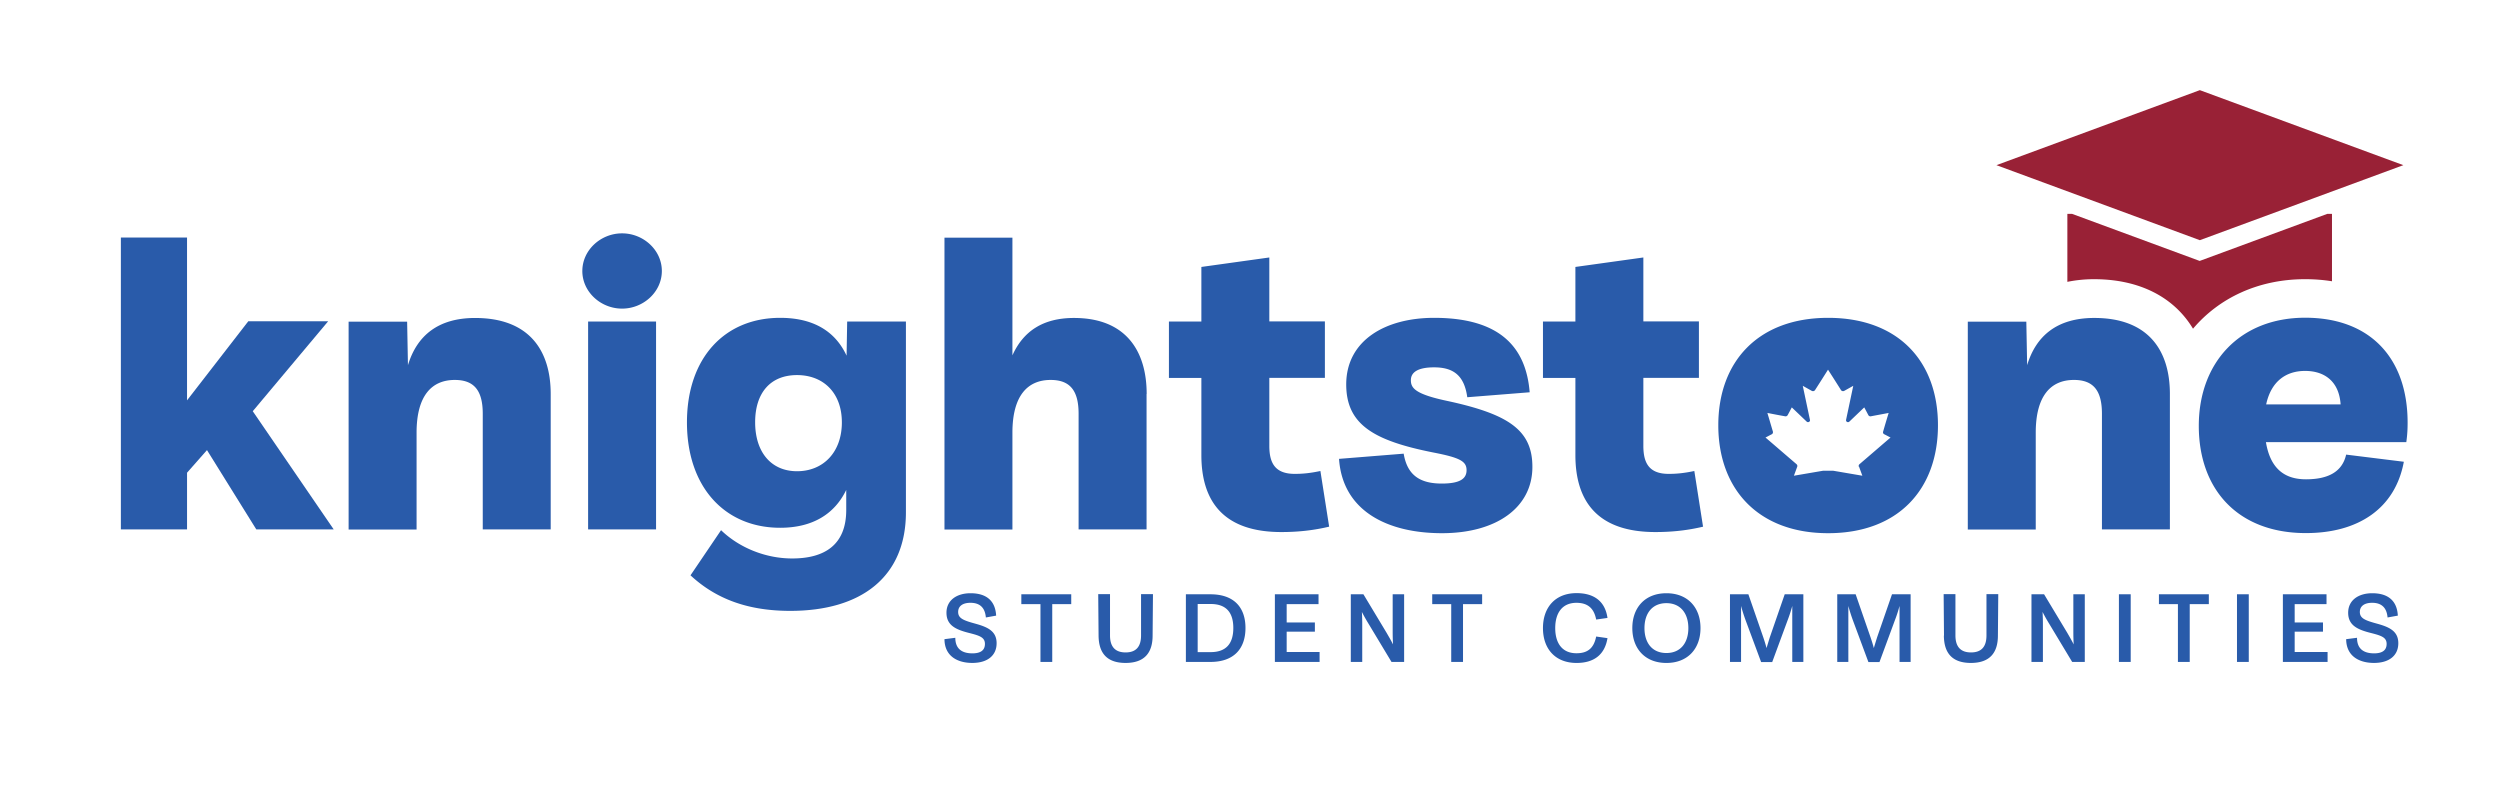
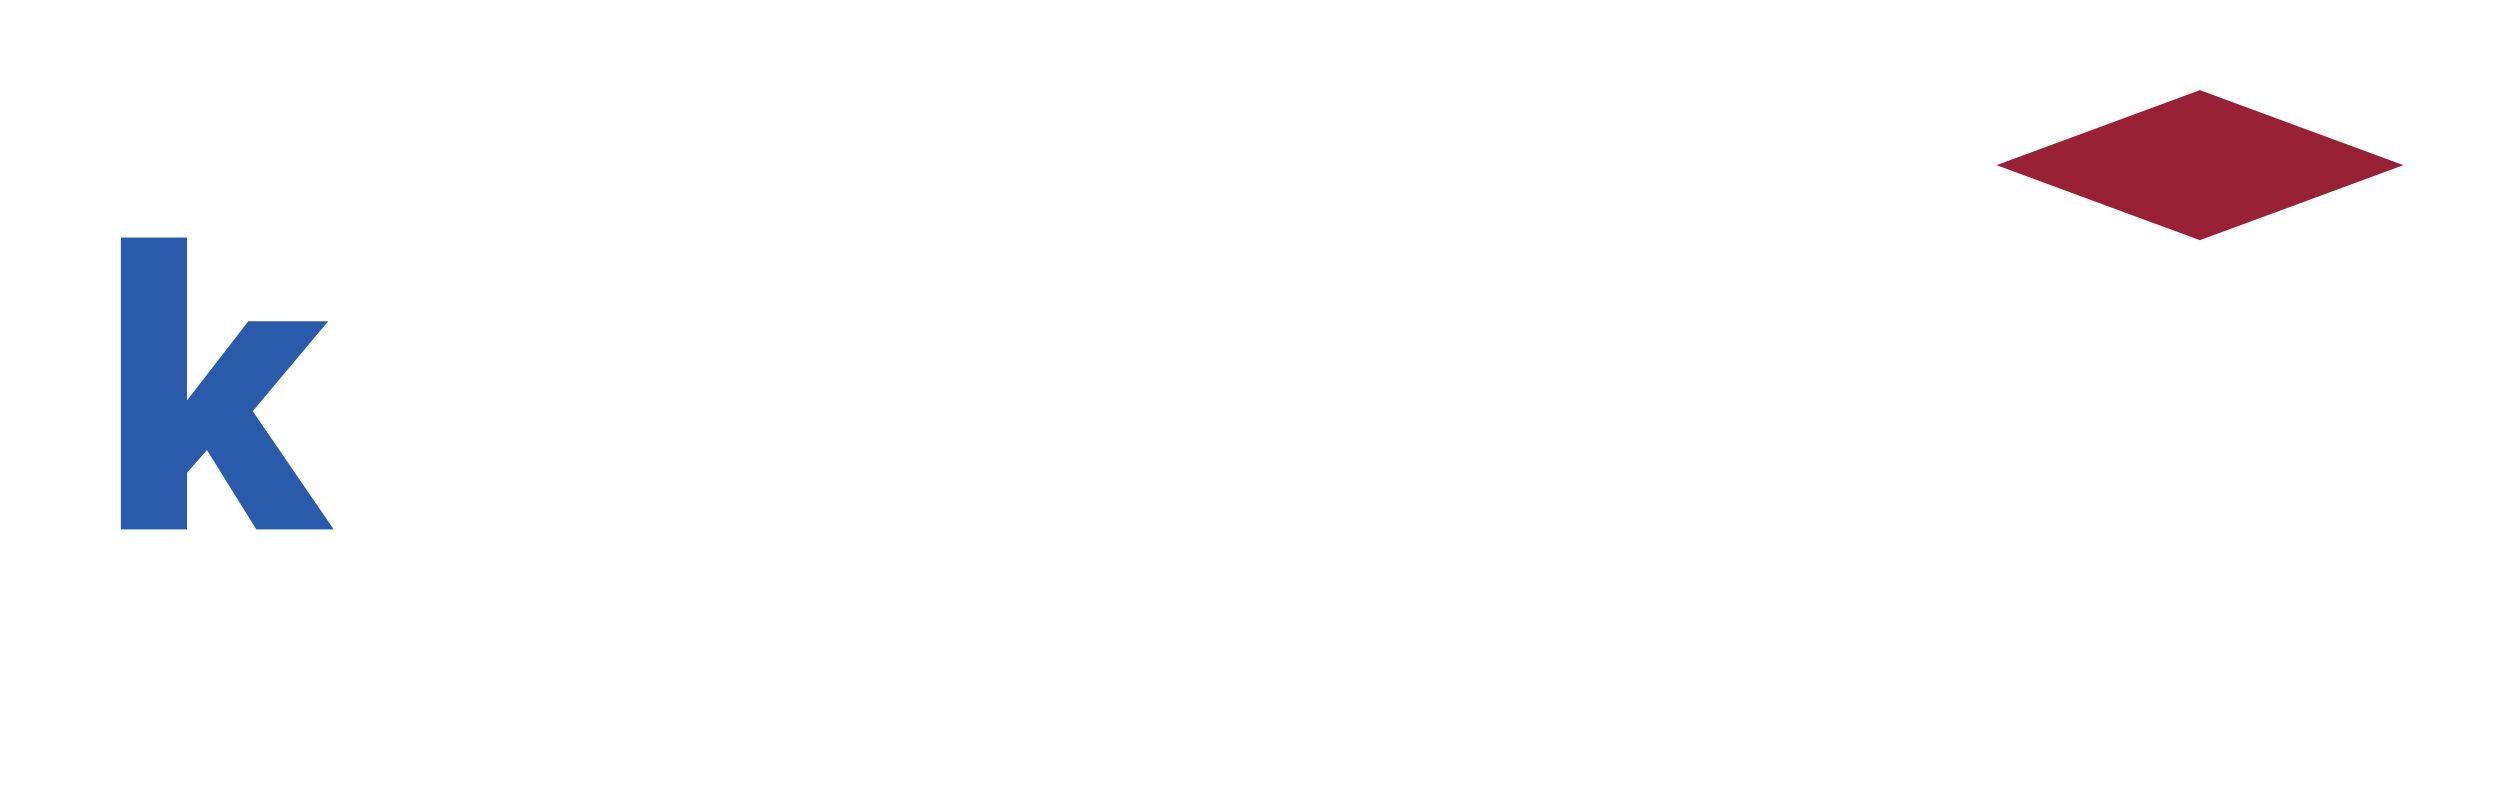
<svg xmlns="http://www.w3.org/2000/svg" width="184" height="58" fill="none">
  <path fill="#992136" d="m161.908 6.635-14.97 5.521 14.97 5.522 14.978-5.522-14.978-5.521Z" />
  <path fill="#295BAA" d="m18.863 38.963-3.629-5.836-1.467 1.665v4.17H8.896V17.48h4.87v11.986l4.507-5.819h5.878l-5.548 6.618 5.956 8.698h-5.696Z" />
  <mask id="a" width="176" height="50" x="5" y="3" maskUnits="userSpaceOnUse" style="mask-type:luminance">
-     <path fill="#fff" d="M180.272 3.363H5.814v48.699h174.458V3.363Z" />
-   </mask>
+     </mask>
  <g mask="url(#a)">
    <path fill="#295BAA" d="M40.532 28.993v9.972h-5.001v-8.511c0-1.69-.617-2.49-2.058-2.49-1.71 0-2.813 1.173-2.813 3.883v7.127h-5.002V23.675h4.307l.06 3.203c.66-2.183 2.232-3.475 4.941-3.475 3.995 0 5.566 2.404 5.566 5.598M42.86 19.945c0-1.538 1.354-2.77 2.925-2.77 1.572 0 2.927 1.232 2.927 2.77 0 1.537-1.355 2.769-2.927 2.769-1.571 0-2.926-1.232-2.926-2.77Zm.425 3.72h5.001v15.299h-5.001V23.665ZM62.37 23.664h4.306v14.033c0 4.757-3.273 7.263-8.51 7.263-3.047 0-5.426-.833-7.345-2.616l2.249-3.322c1.337 1.291 3.273 2.081 5.236 2.081 2.344 0 3.977-.968 3.977-3.567v-1.478c-.851 1.767-2.466 2.786-4.863 2.786-4.09 0-6.86-3.016-6.86-7.756s2.77-7.695 6.86-7.695c2.44 0 4.055.985 4.889 2.786l.043-2.506.017-.009Zm-.409 7.416c0-2.157-1.354-3.474-3.3-3.474-1.944 0-3.082 1.291-3.082 3.474 0 2.183 1.164 3.602 3.083 3.602 1.919 0 3.3-1.385 3.3-3.602ZM84.387 28.993v9.972h-5.002v-8.511c0-1.69-.616-2.49-2.058-2.49-1.71 0-2.813 1.173-2.813 3.883v7.127h-5.001V17.49h5.001v8.665c.79-1.759 2.232-2.753 4.533-2.753 3.794 0 5.348 2.404 5.348 5.598M97.833 38.76c-1.102.263-2.231.399-3.525.399-4.185 0-5.887-2.184-5.887-5.666v-5.675h-2.388v-4.153h2.388v-4.018l5.001-.697v4.706h4.09v4.154h-4.09v5.003c0 1.274.426 2.064 1.876 2.064.677 0 1.242-.076 1.884-.212l.643 4.094h.008ZM98.544 33.773l4.767-.383c.269 1.632 1.259 2.2 2.804 2.2 1.355 0 1.824-.365 1.824-.985 0-.662-.504-.926-2.483-1.308-4.377-.875-6.382-2.064-6.374-5.029.018-3.219 2.883-4.875 6.469-4.875 4.845 0 6.764 2.157 7.033 5.479l-4.593.365c-.217-1.589-1.007-2.2-2.44-2.2-1.259 0-1.71.399-1.71.943 0 .569.286 1.019 2.639 1.52 4.498.968 6.321 2.124 6.304 4.893-.017 2.973-2.657 4.85-6.651 4.85-3.994 0-7.311-1.614-7.58-5.462M125.362 38.76c-1.103.263-2.232.399-3.526.399-4.185 0-5.887-2.184-5.887-5.666v-5.675h-2.387v-4.153h2.387v-4.018l5.002-.697v4.706h4.089v4.154h-4.089v5.003c0 1.274.425 2.064 1.867 2.064.677 0 1.241-.076 1.884-.212l.642 4.094h.018ZM159.704 28.99v9.973h-5.001v-8.511c0-1.69-.617-2.489-2.058-2.489-1.711 0-2.814 1.172-2.814 3.882v7.127h-5.001V23.673h4.307l.061 3.203c.659-2.183 2.231-3.475 4.94-3.475 3.994 0 5.566 2.404 5.566 5.598m17.401 3.543h-10.333c.312 1.877 1.302 2.735 2.943 2.735s2.675-.552 2.961-1.818l4.246.526c-.642 3.475-3.395 5.25-7.207 5.25-5.018 0-7.884-3.22-7.884-7.891 0-4.672 3.039-7.96 7.832-7.96 4.793 0 7.537 2.99 7.537 7.722 0 .433-.017.875-.095 1.427m-10.307-2.77h5.47c-.113-1.707-1.198-2.463-2.613-2.463-1.416 0-2.501.773-2.866 2.464M69.513 47.043l.798-.102c0 .747.417 1.146 1.26 1.146.581 0 .92-.212.92-.696s-.4-.612-1.172-.807c-.973-.246-1.659-.56-1.659-1.487 0-.925.764-1.435 1.772-1.435 1.146 0 1.823.535 1.884 1.648l-.756.136c-.06-.688-.408-1.08-1.137-1.08-.59 0-.903.264-.903.672 0 .467.382.62 1.216.85.894.246 1.615.526 1.615 1.452 0 .926-.695 1.452-1.79 1.452-1.093 0-2.04-.5-2.048-1.75ZM76.578 48.718v-4.256H75.17v-.722h3.673v.722h-1.398v4.256h-.868ZM80.855 46.779l-.026-3.05h.868v3.041c0 .841.391 1.249 1.147 1.249.755 0 1.137-.408 1.137-1.249v-3.04h.877l-.026 3.049c0 1.274-.608 2.013-1.988 2.013-1.381 0-1.98-.73-1.989-2.013ZM87.281 48.718V43.74h1.806c1.737 0 2.58.968 2.58 2.48s-.843 2.498-2.58 2.498h-1.806Zm.868-.722h.956c1.163 0 1.667-.654 1.667-1.776 0-1.12-.504-1.766-1.667-1.766h-.956v3.542ZM93.831 48.718V43.74h3.213v.722h-2.345v1.35h2.076v.68h-2.076v1.495h2.423v.73h-3.29ZM102.501 43.74h.843v4.978h-.929l-1.702-2.829a11.742 11.742 0 0 1-.478-.85c.018.306.026.595.026.884v2.795h-.842V43.74h.929l1.702 2.829c.147.255.304.518.477.858a16.086 16.086 0 0 1-.026-.892V43.74ZM106.81 48.718v-4.256h-1.398v-.722h3.673v.722h-1.407v4.256h-.868ZM113.562 46.228c0-1.53.911-2.574 2.474-2.574 1.277 0 2.101.594 2.275 1.826l-.833.119c-.174-.917-.712-1.232-1.451-1.232-1.033 0-1.562.73-1.562 1.86 0 1.13.529 1.852 1.562 1.852.747 0 1.268-.297 1.451-1.231l.833.119c-.2 1.223-.998 1.826-2.275 1.826-1.563 0-2.474-1.036-2.474-2.565ZM120.139 46.227c0-1.503.929-2.565 2.509-2.565 1.58 0 2.509 1.062 2.509 2.565 0 1.504-.929 2.566-2.509 2.566-1.58 0-2.509-1.062-2.509-2.566Zm4.124 0c0-1.096-.59-1.835-1.615-1.835s-1.615.73-1.615 1.835c0 1.104.582 1.835 1.615 1.835s1.615-.74 1.615-1.835ZM131.372 43.74h1.355v4.978h-.816v-4.12c-.096.348-.2.68-.33 1.02l-1.146 3.108h-.817l-1.154-3.109c-.122-.34-.226-.662-.322-1.019v4.12h-.816V43.74h1.355l1.094 3.16c.087.255.173.527.243.799.078-.264.156-.519.243-.799l1.094-3.16h.017ZM139.268 43.74h1.354v4.978h-.816v-4.12c-.095.348-.199.68-.33 1.02l-1.146 3.108h-.816l-1.155-3.109c-.121-.34-.226-.662-.321-1.019v4.12h-.816V43.74h1.354l1.094 3.16c.087.255.174.527.243.799.079-.264.157-.519.244-.799l1.094-3.16h.017ZM143.078 46.779l-.026-3.05h.868v3.041c0 .841.391 1.249 1.146 1.249.756 0 1.138-.408 1.138-1.249v-3.04h.868l-.026 3.049c0 1.274-.608 2.013-1.988 2.013-1.381 0-1.98-.73-1.989-2.013M152.598 43.74h.842v4.978h-.929l-1.702-2.829a11.762 11.762 0 0 1-.477-.85c.017.306.026.595.026.884v2.795h-.842V43.74h.929l1.702 2.829c.147.255.303.518.477.858a16.086 16.086 0 0 1-.026-.892V43.74ZM156.82 43.74h-.868v4.978h.868V43.74ZM160.295 48.718v-4.256h-1.398v-.722h3.673v.722h-1.406v4.256h-.869ZM165.51 43.74h-.868v4.978h.868V43.74ZM168.02 48.718V43.74h3.212v.722h-2.344v1.35h2.084v.68h-2.084v1.495h2.422v.73h-3.29ZM172.678 47.043l.799-.102c0 .747.416 1.146 1.259 1.146.581 0 .92-.212.92-.696s-.399-.612-1.172-.807c-.973-.246-1.659-.56-1.659-1.487 0-.925.764-1.435 1.772-1.435 1.146 0 1.823.535 1.884 1.648l-.756.136c-.06-.688-.408-1.08-1.137-1.08-.59 0-.903.264-.903.672 0 .467.382.62 1.216.85.894.246 1.615.526 1.615 1.452 0 .926-.695 1.452-1.789 1.452-1.094 0-2.041-.5-2.049-1.75ZM134.551 23.393c-5.158 0-8.084 3.227-8.084 7.908 0 4.68 2.926 7.942 8.084 7.942 5.157 0 8.083-3.228 8.083-7.942s-2.926-7.908-8.083-7.908Zm2.275 10.957.243.663-2.136-.365h-.764l-2.136.365.243-.663c.026-.068 0-.136-.052-.187-.765-.654-1.52-1.308-2.284-1.962.156-.076.304-.161.46-.238.07-.034.104-.119.087-.195-.139-.459-.269-.917-.408-1.376.434.085.868.17 1.302.246a.17.17 0 0 0 .191-.085c.105-.187.2-.373.304-.569l1.094 1.045c.105.102.278 0 .243-.127l-.529-2.506.668.374a.184.184 0 0 0 .235-.06c.321-.501.642-1.002.955-1.503.321.5.642 1.002.955 1.503a.183.183 0 0 0 .234.06l.669-.374-.53 2.506a.144.144 0 0 0 .244.127l1.094-1.045c.104.187.199.374.303.57a.172.172 0 0 0 .192.084c.434-.085.868-.161 1.302-.246-.139.459-.278.917-.408 1.376a.157.157 0 0 0 .087.195c.156.077.304.162.46.238-.764.654-1.52 1.308-2.284 1.962a.168.168 0 0 0-.052.187" />
    <path fill="#992136" d="m161.9 19.206-9.394-3.465h-.348v5.003a9.81 9.81 0 0 1 1.971-.195c3.343 0 5.879 1.325 7.277 3.644 1.927-2.277 4.827-3.645 8.248-3.645.686 0 1.346.052 1.98.153v-4.96h-.347l-9.395 3.465h.008Z" />
  </g>
</svg>